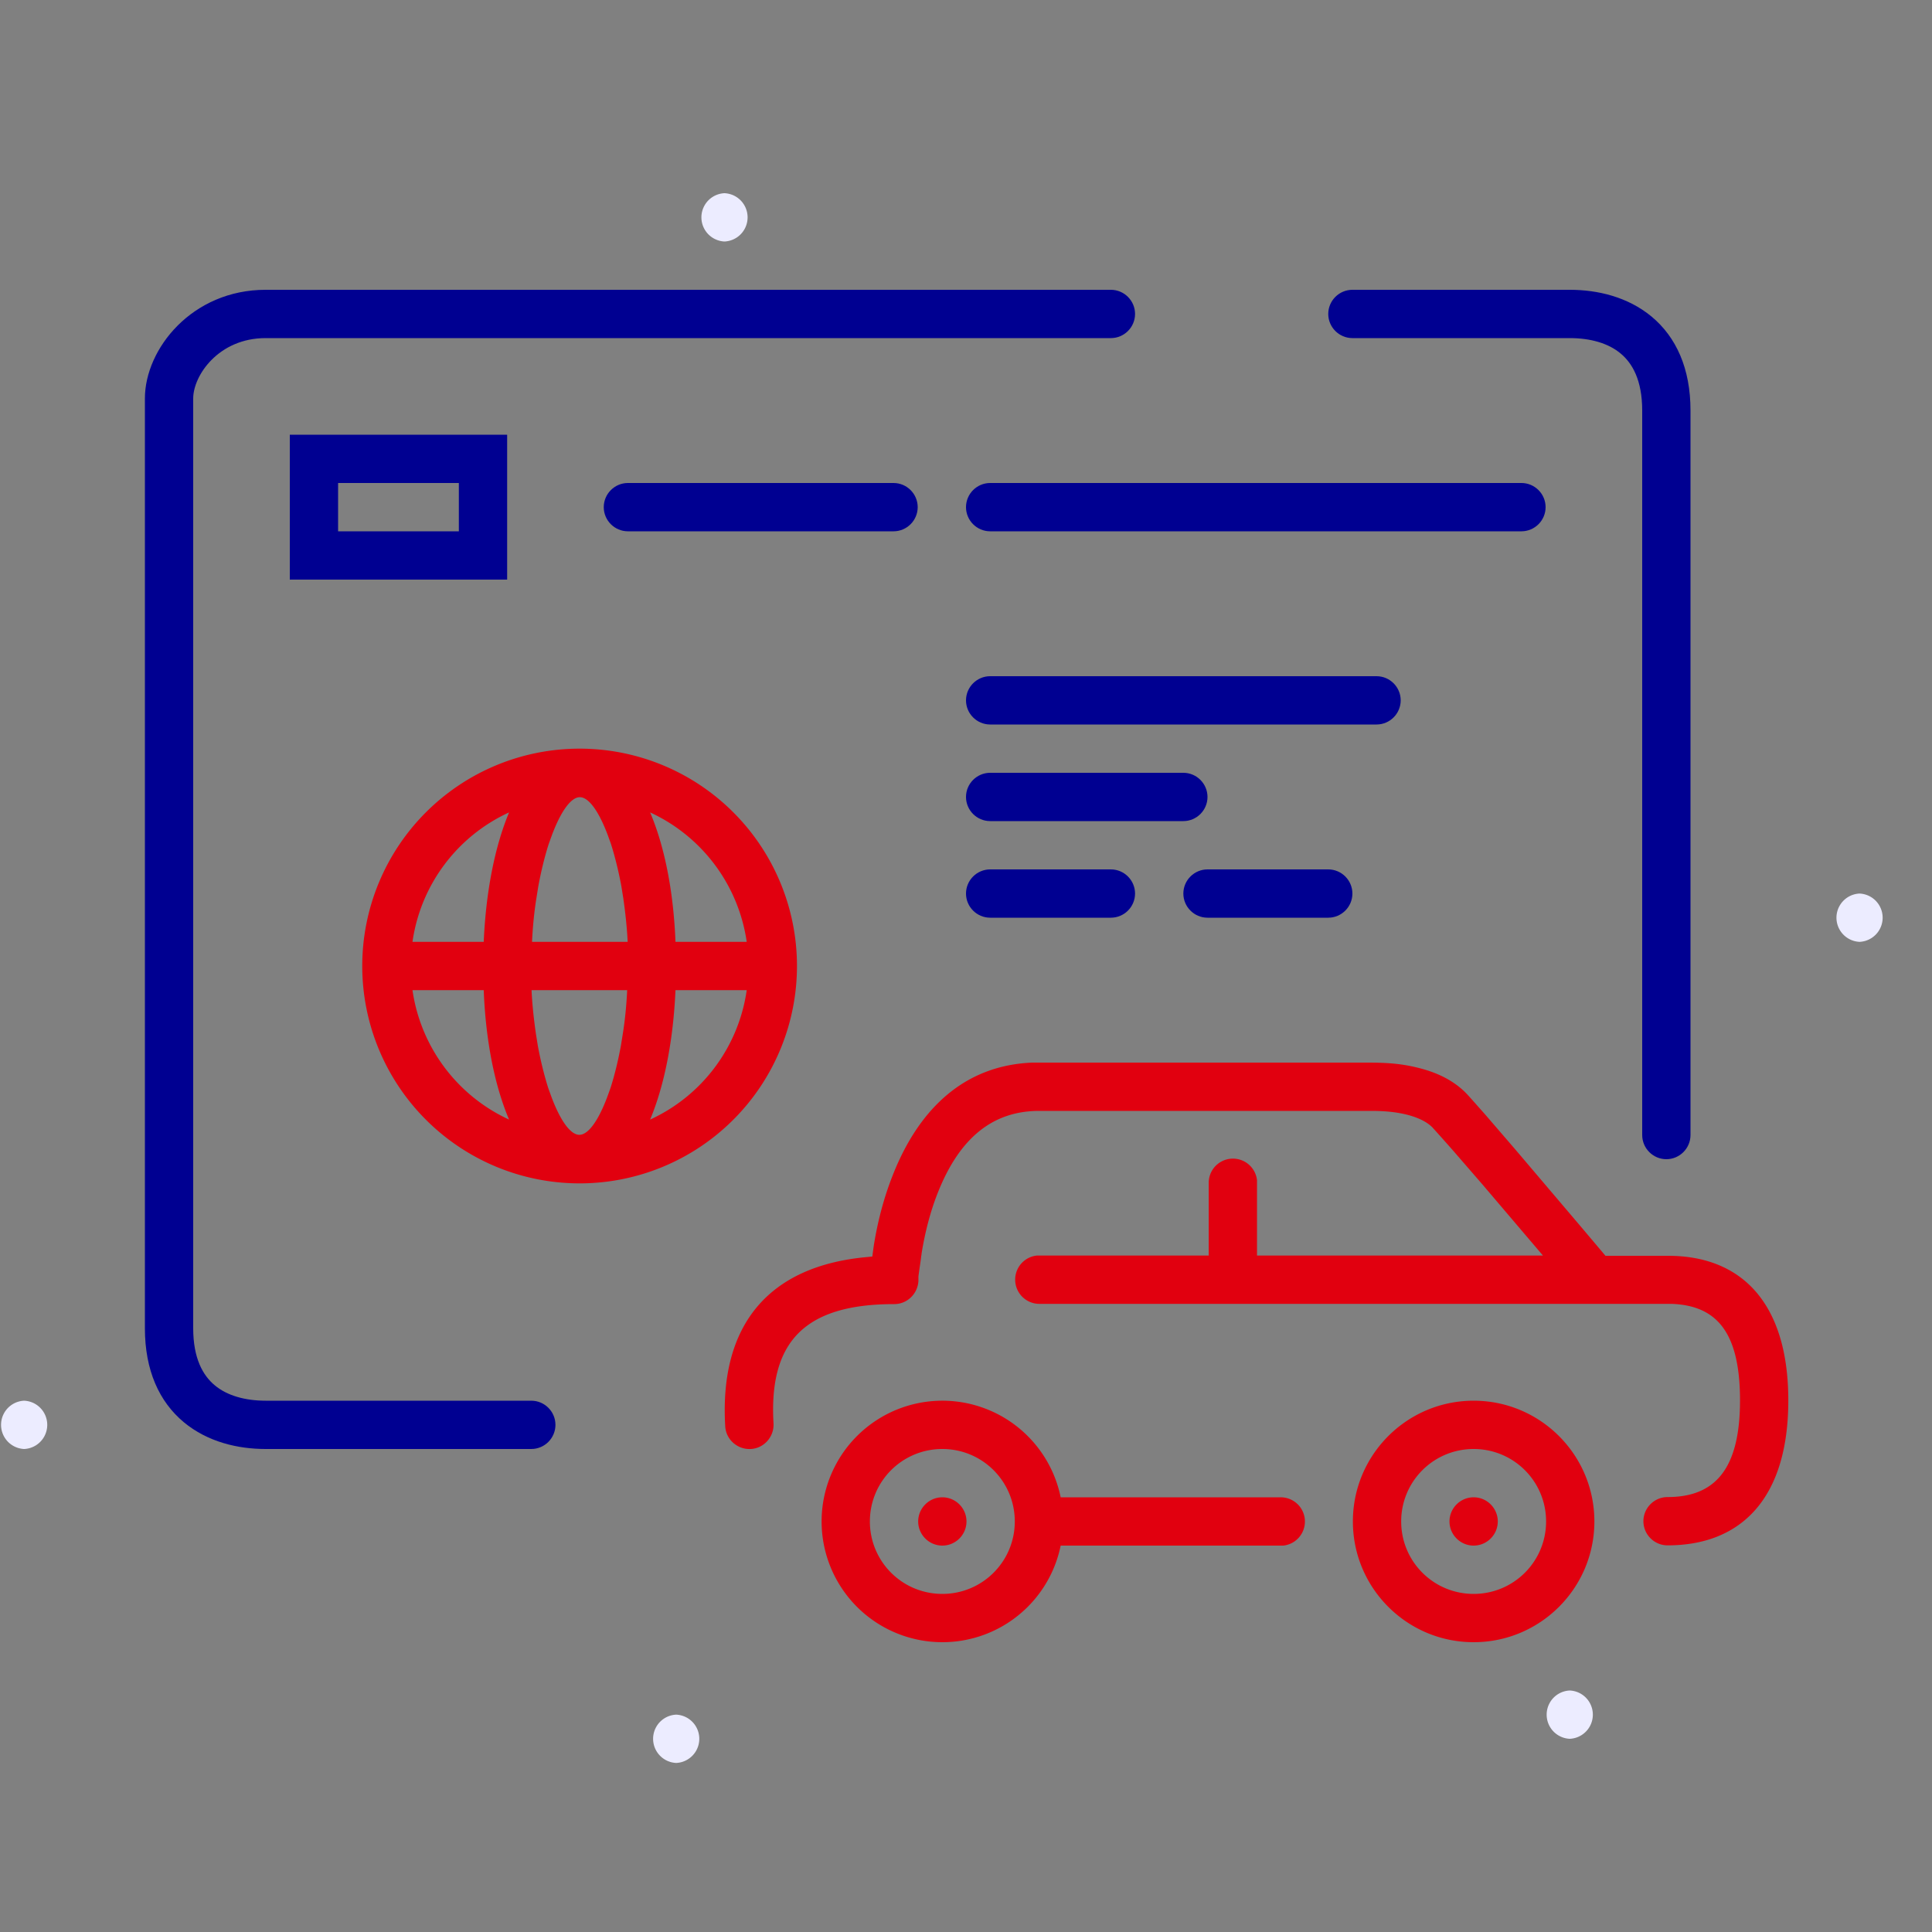
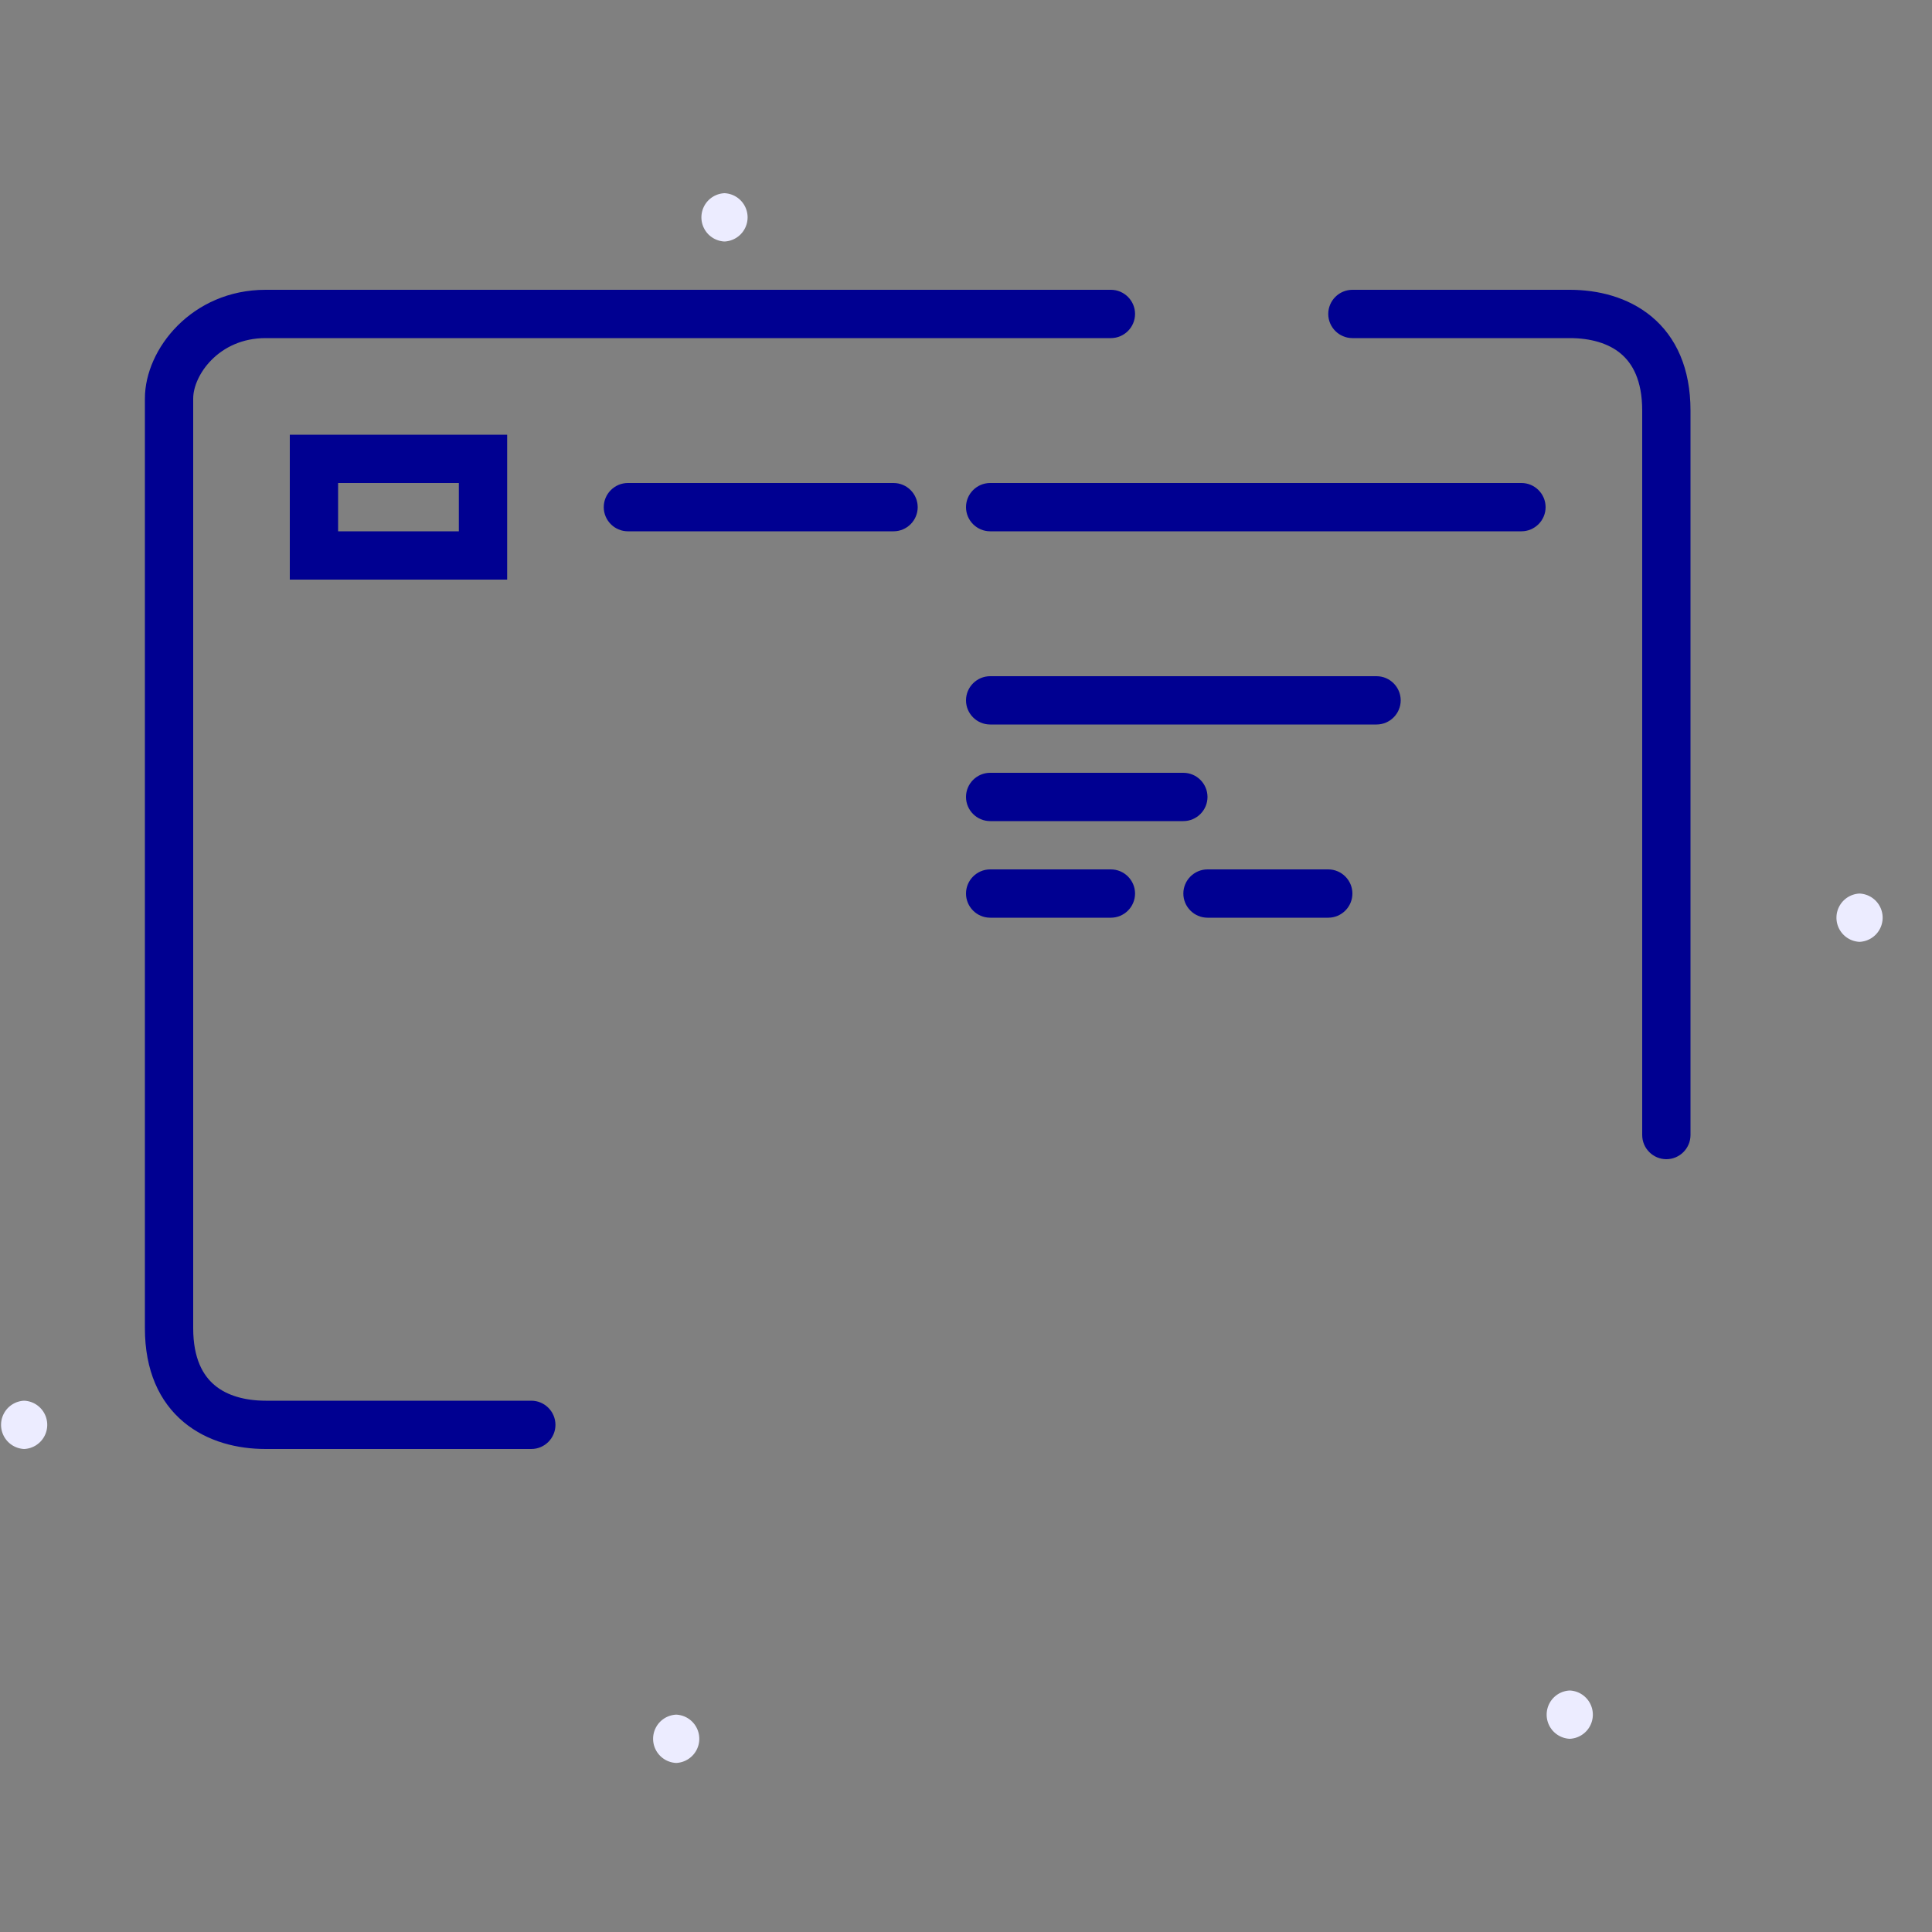
<svg xmlns="http://www.w3.org/2000/svg" width="80" height="80" viewBox="0 0 80 80">
  <rect x="0" y="0" width="80" height="80" fill="#808080" stroke="none" />
  <style>
    .fr-artwork-decorative {
      fill: #ECECFF;
    }
    .fr-artwork-minor {
      fill: #E1000F;
    }
    .fr-artwork-major {
      fill: #000091;
    }
  </style>
  <symbol id="artwork-decorative">
    <path fill-rule="evenodd" d="M30 10a1.001 1.001 0 0 1 0-2 1.001 1.001 0 0 1 0 2ZM1 60a1.001 1.001 0 0 1 0-2 1.001 1.001 0 0 1 0 2ZM28 73a1.001 1.001 0 0 1 0-2 1.001 1.001 0 0 1 0 2ZM65 72a1.001 1.001 0 0 1 0-2 1.001 1.001 0 0 1 0 2ZM77 39a1.001 1.001 0 0 1 0-2 1.001 1.001 0 0 1 0 2Z" />
  </symbol>
  <symbol id="artwork-minor">
-     <path fill-rule="evenodd" d="M62.02 63c0 .55-.45 1-1 1s-1-.45-1-1 .45-1 1-1 1 .45 1 1Zm-1-5c-2.76 0-5 2.24-5 5s2.24 5 5 5 5-2.24 5-5-2.24-5-5-5Zm0 8c-1.66 0-3-1.34-3-3s1.34-3 3-3 3 1.34 3 3-1.34 3-3 3Zm5.46-14h2.57c3.05-.01 5 1.94 5 5.99 0 4.05-1.95 6-5 6-.55 0-1-.45-1-1s.45-1 1-1c1.95 0 3-1.14 3-4 0-2.86-.99-3.93-2.83-4H43.05a1.003 1.003 0 0 1-.12-2h7.12v-3a1.003 1.003 0 0 1 2-.12v3.12h11.84l-2.51-2.95-1.24-1.43-.47-.53-.36-.4c-.22-.22-.57-.4-1.04-.52-.44-.11-.85-.15-1.37-.16H43.03c-2 0-3.33 1.21-4.19 3.37-.32.8-.54 1.67-.68 2.54 0 .05-.02.11-.02.16-.02.15-.04.29-.06.42l-.05.36v.19c-.03.54-.47.96-1 .96-3.68 0-5.2 1.53-5 4.94.03.55-.39 1.03-.94 1.06-.55.03-1.03-.39-1.06-.94-.25-4.22 1.82-6.65 5.89-7.01l.2-.02.06-.44c.16-1.01.42-2.01.8-2.96 1.09-2.75 2.98-4.52 5.77-4.63h13.87c.81 0 1.41.04 2.12.22.81.2 1.5.55 2.01 1.09l.19.21.55.62 1.25 1.45 2.71 3.19L66.48 52ZM39.02 64c.55 0 1-.45 1-1s-.45-1-1-1-1 .45-1 1 .45 1 1 1Zm4.9-2h9.1a1.003 1.003 0 0 1 .12 2h-9.22a5 5 0 1 1 0-2Zm-7.9 1c0 1.66 1.34 3 3 3s3-1.34 3-3-1.34-3-3-3-3 1.34-3 3ZM15 40a9 9 0 1 1 18.001.001A9 9 0 0 1 15 40Zm11.92 6.36a6.978 6.978 0 0 0 4-5.36h-2.95c-.09 2.08-.46 3.95-1.05 5.36ZM25.97 41c-.03.63-.09 1.24-.18 1.8l-.08.5c-.12.65-.27 1.25-.43 1.75l-.13.36c-.37.99-.79 1.58-1.16 1.58-.37 0-.79-.59-1.16-1.58l-.13-.36c-.16-.51-.31-1.1-.43-1.75l-.08-.5c-.08-.56-.15-1.17-.18-1.8h3.96Zm2-2h2.95a7 7 0 0 0-4-5.36c.6 1.41.97 3.28 1.05 5.36Zm-6.89-5.36a6.978 6.978 0 0 0-4 5.36h2.95c.09-2.08.46-3.95 1.05-5.36Zm.95 5.36c.03-.63.09-1.24.18-1.8l.08-.5c.12-.65.27-1.25.43-1.75l.13-.36c.37-.99.79-1.58 1.16-1.58.37 0 .79.59 1.16 1.58l.13.36c.16.51.31 1.1.43 1.75l.08.5c.08.56.15 1.17.18 1.8h-3.96Zm-2 2h-2.95a7 7 0 0 0 4 5.36c-.6-1.41-.97-3.28-1.05-5.36Z" clip-rule="evenodd" />
-   </symbol>
+     </symbol>
  <symbol id="artwork-major">
    <path fill-rule="evenodd" d="M22 60c.55 0 1-.45 1-1s-.45-1-1-1H11c-.85 0-1.6-.21-2.11-.64-.48-.4-.89-1.1-.89-2.36V16.5c0-.95 1.05-2.5 3-2.5h35c.55 0 1-.45 1-1s-.45-1-1-1H11c-3.05 0-5 2.45-5 4.5V55c0 1.74.59 3.04 1.61 3.89C8.6 59.71 9.85 60 11 60h11Zm33-47c0-.55.45-1 1-1h9c1.15 0 2.4.29 3.39 1.11C69.41 13.96 70 15.26 70 17v30c0 .55-.45 1-1 1s-1-.45-1-1V17c0-1.26-.41-1.96-.89-2.36-.51-.43-1.26-.64-2.11-.64h-9c-.55 0-1-.45-1-1Zm-36 7h-5v2h5v-2Zm-7-2v6h9v-6h-2m7 2c-.55 0-1 .45-1 1s.45 1 1 1h11c.55 0 1-.45 1-1s-.45-1-1-1H26Zm15 0c-.55 0-1 .45-1 1s.45 1 1 1h22c.55 0 1-.45 1-1s-.45-1-1-1H41Zm-1 9c0-.55.45-1 1-1h16c.55 0 1 .45 1 1s-.45 1-1 1H41c-.55 0-1-.45-1-1Zm0 4c0-.55.45-1 1-1h8c.55 0 1 .45 1 1s-.45 1-1 1h-8c-.55 0-1-.45-1-1Zm1 3c-.55 0-1 .45-1 1s.45 1 1 1h5c.55 0 1-.45 1-1s-.45-1-1-1h-5Zm8 1c0-.55.45-1 1-1h5c.55 0 1 .45 1 1s-.45 1-1 1h-5c-.55 0-1-.45-1-1Z" clip-rule="evenodd" />
  </symbol>
  <use class="fr-artwork-decorative" href="#artwork-decorative" />
  <use class="fr-artwork-minor" href="#artwork-minor" />
  <use class="fr-artwork-major" href="#artwork-major" />
</svg>